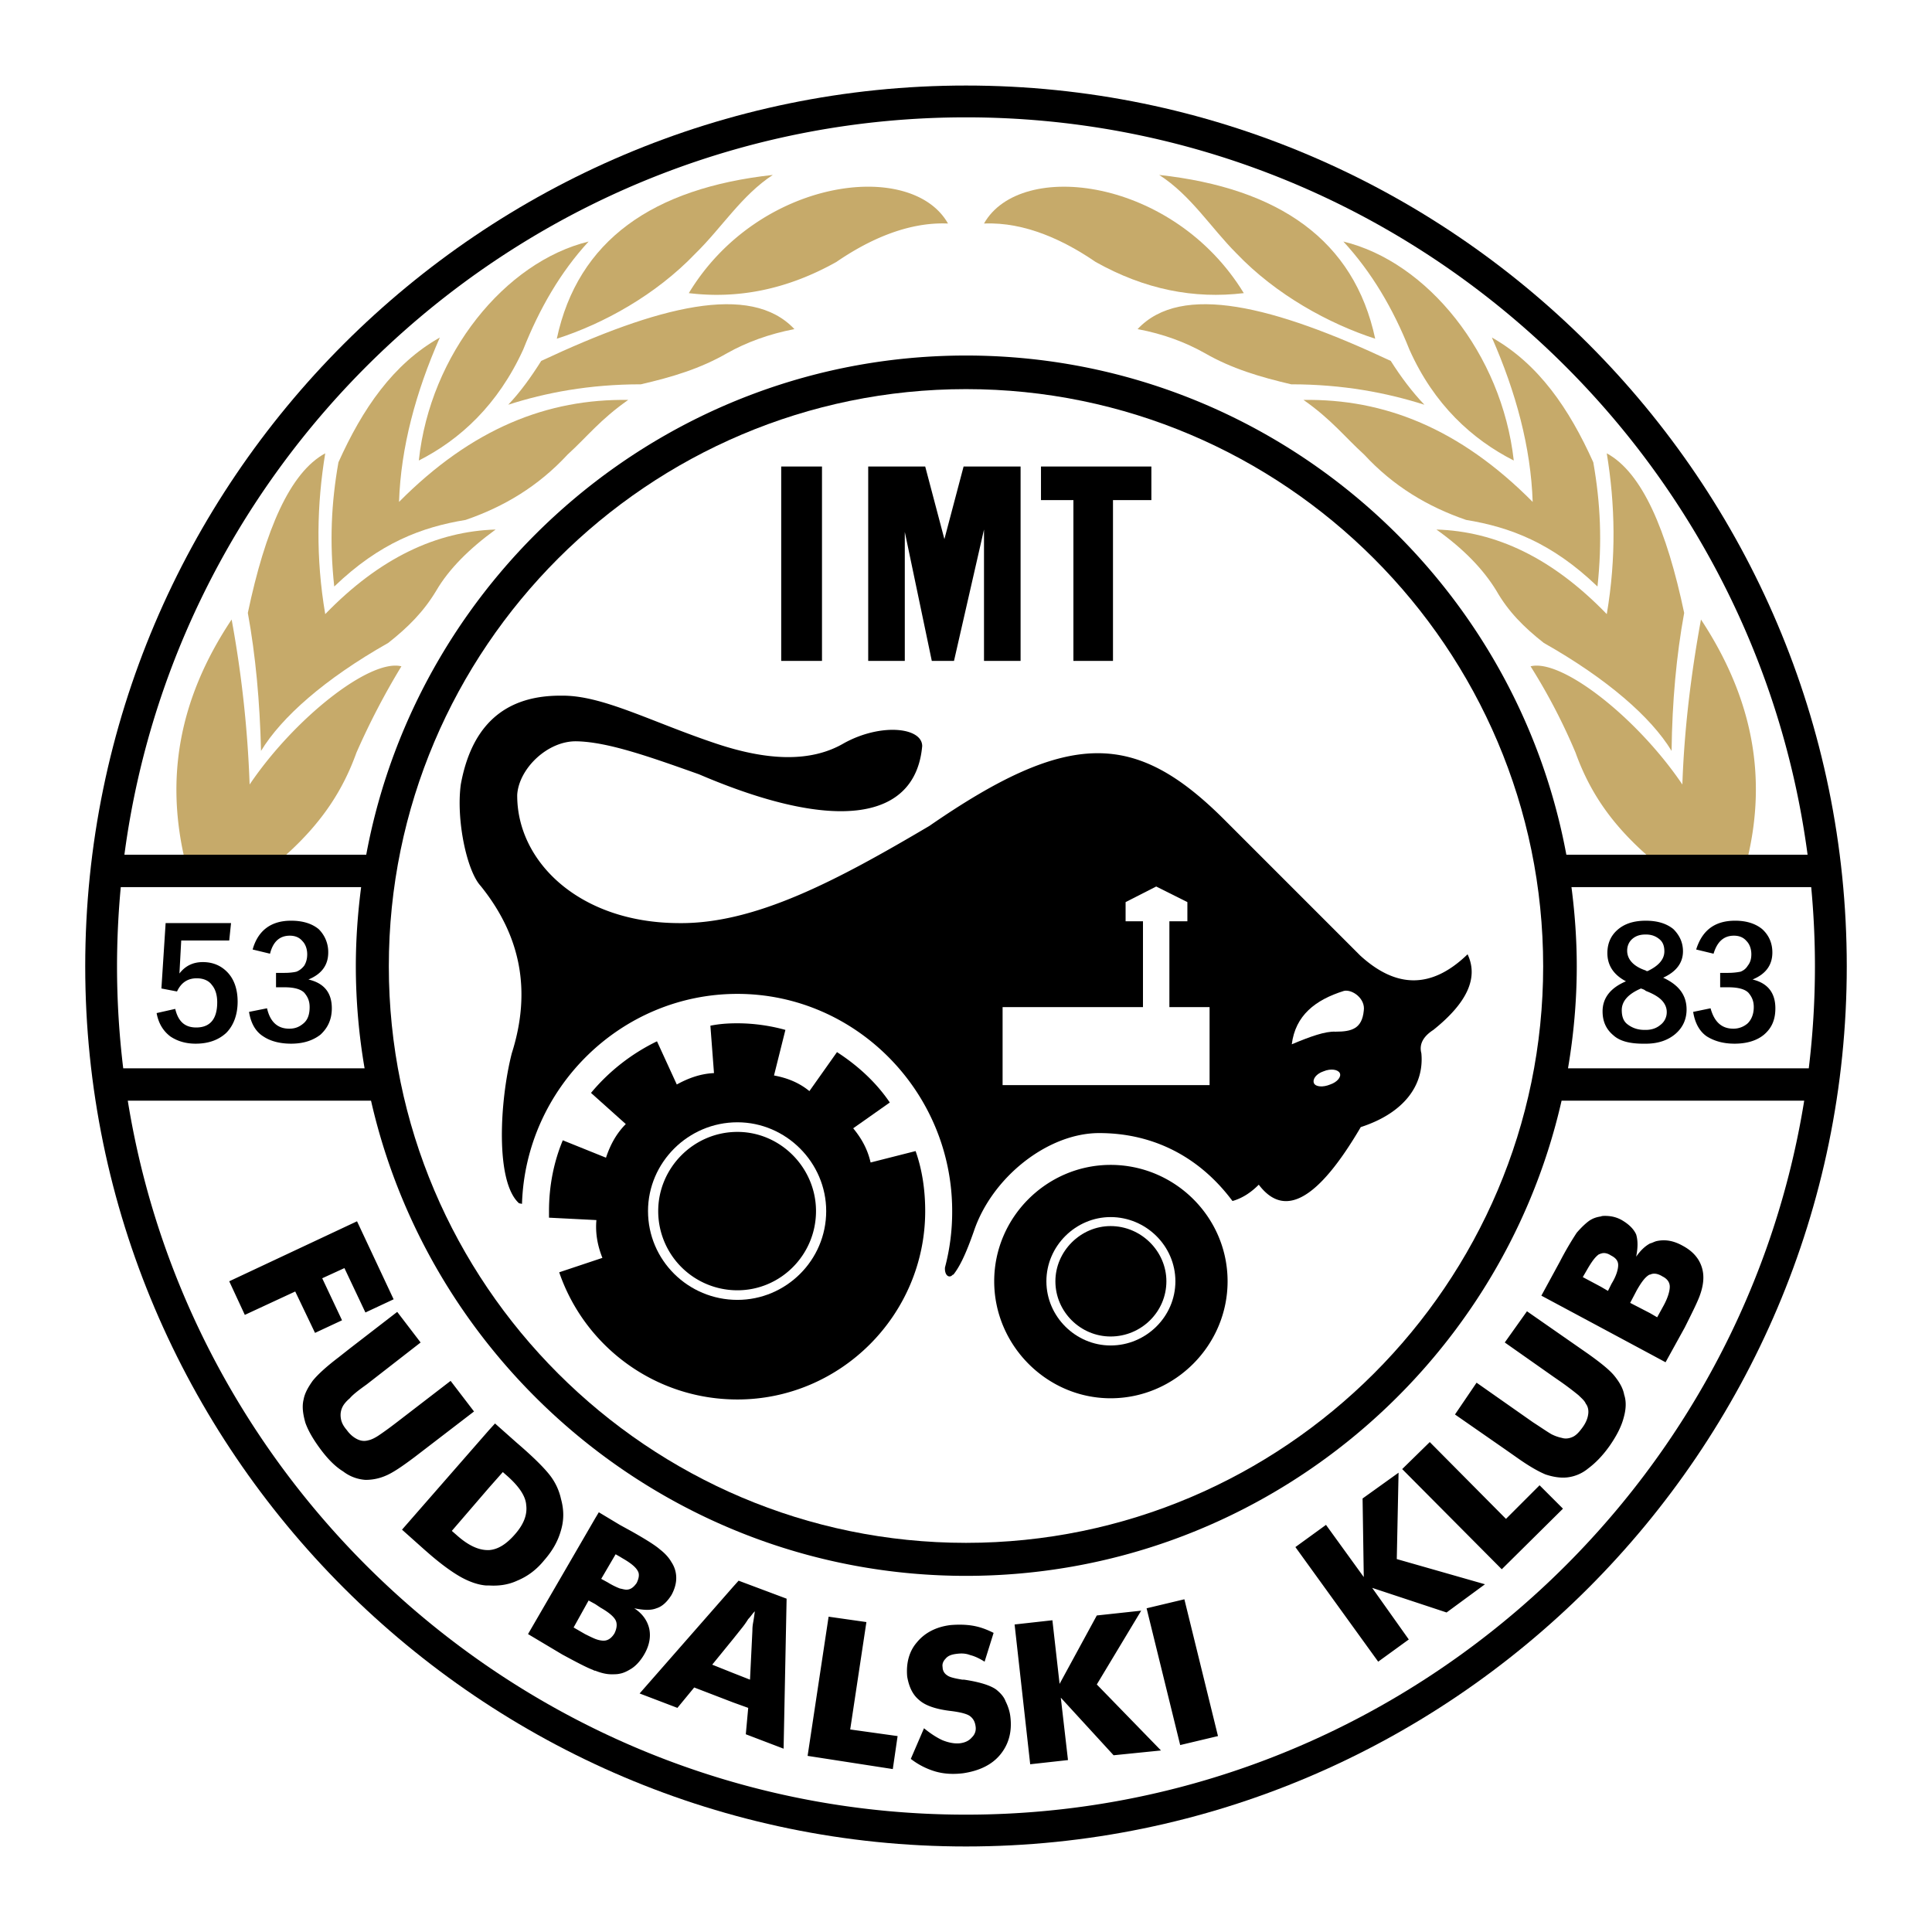
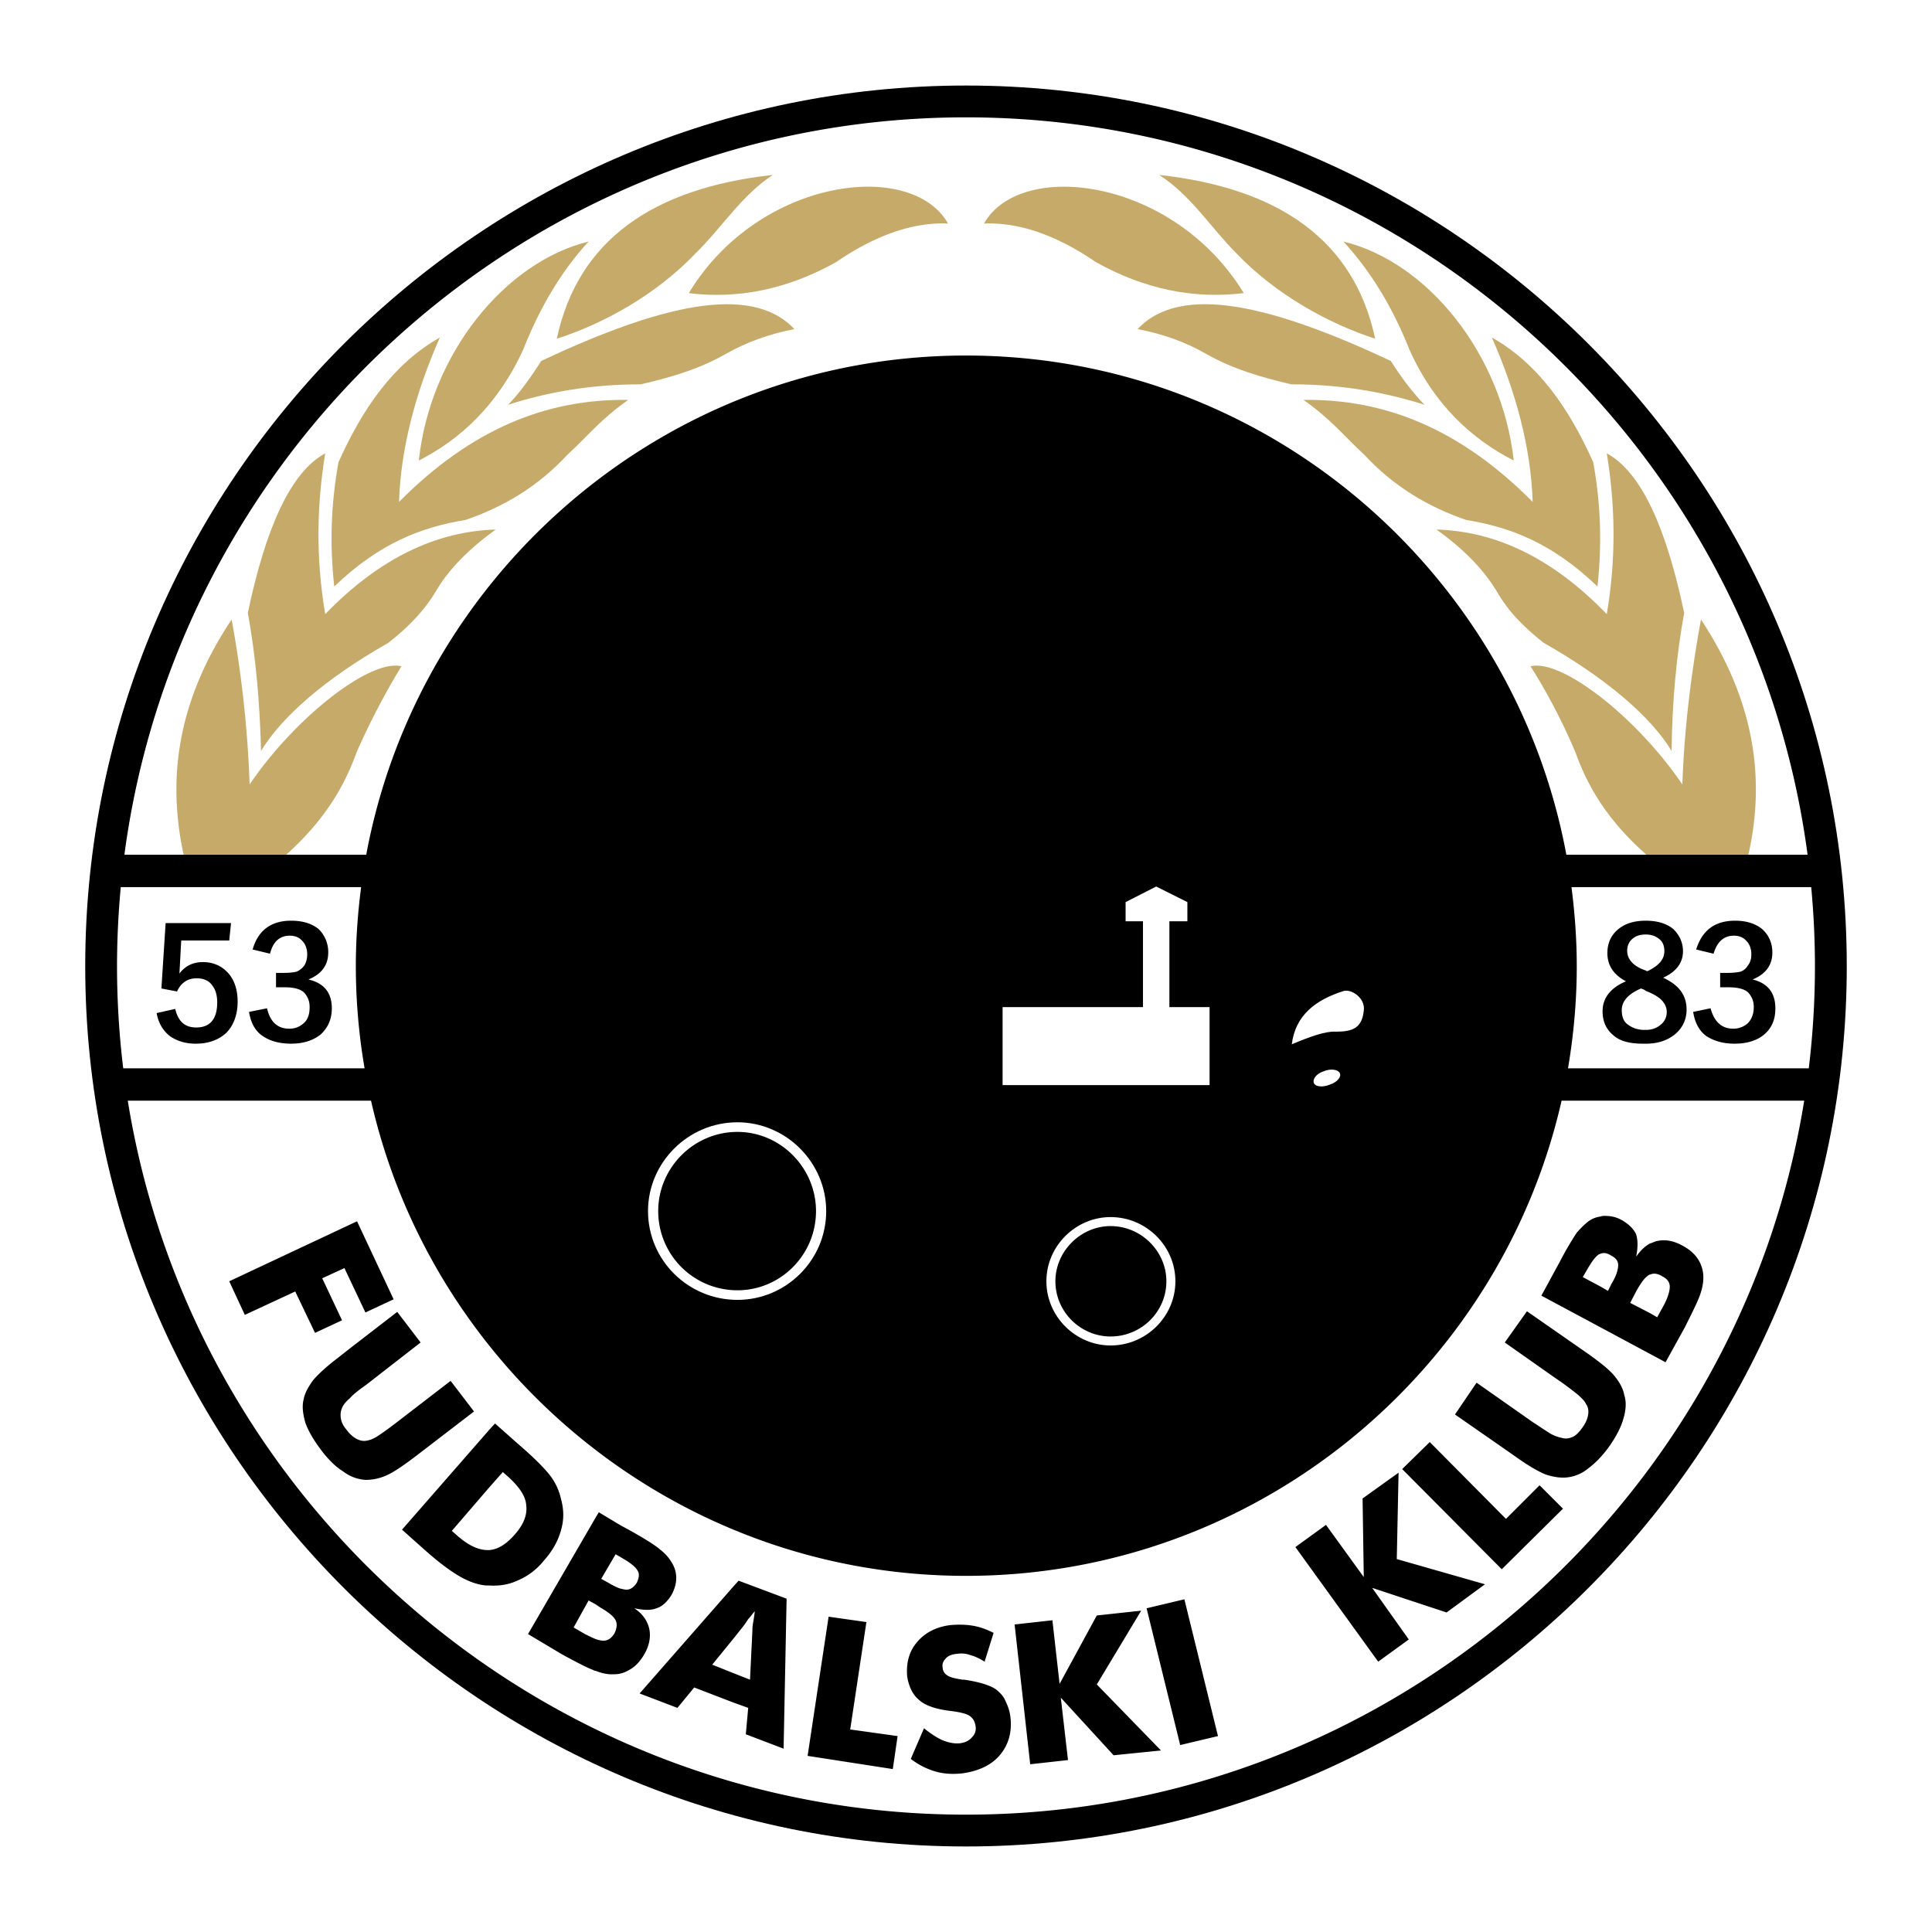
<svg xmlns="http://www.w3.org/2000/svg" width="2500" height="2500" viewBox="0 0 192.756 192.756">
  <g fill-rule="evenodd" clip-rule="evenodd">
    <path fill="#fff" d="M0 0h192.756v192.756H0V0z" />
    <path d="M96.377 8.534c48.427 0 87.875 39.448 87.875 87.875 0 48.307-39.447 87.814-87.875 87.814-48.366 0-87.874-39.508-87.874-87.814.001-48.427 39.508-87.875 87.874-87.875z" />
    <path d="M155.799 109.816c-6.15 27.059-30.463 47.408-59.421 47.408-28.907 0-53.212-20.35-59.36-47.408H12.749c6.472 40.252 41.565 71.232 83.628 71.232 42.064 0 77.158-30.98 83.628-71.232h-24.206zM156.785 88.506c.336 2.589.529 5.223.529 7.902 0 3.467-.311 6.863-.873 10.176h24.021a84.64 84.64 0 0 0 .615-10.176c0-2.665-.129-5.299-.373-7.902h-23.919zM36.54 85.274c5.254-28.287 30.113-49.803 59.837-49.803 29.779 0 54.644 21.516 59.898 49.803h24.068c-5.486-41.407-41.107-73.567-83.966-73.567-42.857 0-78.48 32.16-83.965 73.567H36.54zM36.375 106.584a60.556 60.556 0 0 1-.874-10.176c0-2.679.193-5.313.53-7.902H12.05a84.96 84.96 0 0 0-.374 7.902c0 3.443.213 6.838.618 10.176h24.081z" fill="#fff" />
-     <path d="M96.377 38.823c31.726 0 57.585 25.859 57.585 57.585 0 31.664-25.859 57.523-57.585 57.523-31.725 0-57.584-25.859-57.584-57.523 0-31.726 25.859-57.585 57.584-57.585z" fill="#fff" />
    <path d="M130.051 39.9c8.02-.12 15.562 2.813 22.865 10.176-.18-5.447-1.676-10.955-4.07-16.401 4.67 2.634 7.723 7.123 10.117 12.45.717 4.071.896 7.961.418 12.392-4.549-4.37-8.738-5.927-13.109-6.645-3.83-1.317-7.242-3.352-10.176-6.524-1.975-1.796-3.233-3.473-6.045-5.448z" fill="#c6aa6a" />
    <path d="M160.307 45.228c3.533 1.916 5.986 7.662 7.723 15.922-.777 4.25-1.197 8.859-1.256 13.768-2.035-3.352-6.406-7.183-12.75-10.774-1.977-1.556-3.533-3.113-4.73-5.208-1.316-2.155-3.291-4.19-5.984-6.105 5.926.179 11.553 2.812 16.998 8.439.958-5.627.837-10.954-.001-16.042zM151.029 45.946c-4.131-2.095-7.961-5.566-10.414-11.073-1.617-4.071-3.771-7.722-6.586-10.775 8.381 2.034 15.803 11.194 17 21.848zM113.498 32.836c4.369-4.668 13.648-2.274 25.26 3.173 1.018 1.616 2.154 3.113 3.354 4.37-3.771-1.197-8.141-2.036-13.289-2.036-3.053-.718-5.928-1.556-8.621-3.112-1.915-1.077-4.13-1.915-6.704-2.395zM115.652 17.453c3.172 2.035 5.148 5.268 7.723 7.841 3.951 4.13 9.217 7.004 13.828 8.5-2.096-9.816-9.578-15.024-21.551-16.341z" fill="#c6aa6a" />
    <path d="M98.174 22.302c3.65-6.465 18.916-4.549 25.92 6.944-4.969.598-9.877-.359-14.787-3.113-3.053-2.095-7.002-4.01-11.133-3.831zM32.448 45.228c-3.531 1.916-5.986 7.662-7.722 15.922.778 4.25 1.197 8.859 1.317 13.768 2.035-3.352 6.345-7.183 12.69-10.774 1.975-1.556 3.532-3.113 4.789-5.208 1.257-2.155 3.292-4.19 5.926-6.105-5.866.179-11.553 2.812-17 8.439-.958-5.627-.838-10.954 0-16.042z" fill="#c6aa6a" />
    <path d="M62.677 39.9c-8.021-.12-15.563 2.813-22.866 10.176.18-5.447 1.676-10.955 4.071-16.401-4.669 2.634-7.722 7.123-10.116 12.45-.719 4.071-.898 7.961-.419 12.392 4.549-4.37 8.74-5.927 13.109-6.645 3.831-1.317 7.243-3.352 10.177-6.524 1.974-1.796 3.23-3.473 6.044-5.448z" fill="#c6aa6a" />
    <path d="M41.786 45.946c4.13-2.095 7.901-5.566 10.416-11.073 1.616-4.071 3.711-7.722 6.524-10.775-8.32 2.034-15.803 11.194-16.94 21.848zM79.258 32.836c-4.37-4.668-13.648-2.274-25.26 3.173-1.018 1.616-2.095 3.113-3.292 4.37 3.711-1.197 8.081-2.036 13.229-2.036 3.112-.718 5.926-1.556 8.62-3.112 1.914-1.077 4.189-1.915 6.703-2.395zM77.103 17.453c-3.113 2.035-5.088 5.268-7.722 7.841-3.951 4.13-9.159 7.004-13.828 8.5 2.095-9.816 9.578-15.024 21.55-16.341z" fill="#c6aa6a" />
    <path d="M94.582 22.302c-3.651-6.465-18.916-4.549-25.859 6.944 4.908.598 9.816-.359 14.725-3.113 3.053-2.095 7.004-4.01 11.134-3.831zM164.258 85.274h10.178c1.676-7.422.717-15.204-4.729-23.465-1.02 5.566-1.678 11.134-1.857 16.461-4.49-6.644-12.031-12.57-15.145-11.792a58.927 58.927 0 0 1 4.49 8.62c1.317 3.651 3.352 6.884 7.063 10.176zM28.557 85.274c3.651-3.292 5.687-6.525 7.003-10.176a73.348 73.348 0 0 1 4.489-8.62c-3.111-.778-10.654 5.148-15.143 11.792a113.362 113.362 0 0 0-1.796-16.461c-5.507 8.261-6.404 16.042-4.789 23.465h10.236z" fill="#c6aa6a" />
    <path d="M165.934 97.545c1.318-.598 1.977-1.496 1.977-2.634 0-.898-.359-1.616-.957-2.214-.66-.539-1.557-.838-2.754-.838s-2.156.299-2.873.958c-.66.599-.959 1.377-.959 2.275 0 1.198.6 2.155 1.855 2.813-1.557.658-2.334 1.676-2.334 2.994 0 1.016.359 1.795 1.078 2.393.658.6 1.676.838 2.992.838h.24c1.256 0 2.215-.357 2.934-.957.777-.658 1.137-1.496 1.137-2.455 0-1.437-.778-2.454-2.336-3.173zm-3.053-3.891c.359-.299.779-.419 1.318-.419.598 0 1.018.18 1.375.479.359.299.48.718.48 1.197 0 .778-.539 1.437-1.676 1.976-.061 0-.121 0-.18-.061-1.258-.418-1.855-1.137-1.855-1.975.001-.478.18-.897.538-1.197zm2.754 8.621c-.357.297-.838.479-1.436.479h-.121c-.658 0-1.197-.182-1.676-.539-.418-.301-.598-.779-.598-1.438 0-.898.658-1.615 1.914-2.154.182.061.359.119.48.238.777.301 1.256.6 1.557.898.359.359.537.779.537 1.197a1.586 1.586 0 0 1-.657 1.319zM170.963 95.151l-1.736-.419c.6-1.916 1.857-2.874 3.891-2.874 1.139 0 2.035.299 2.695.838.658.599 1.016 1.376 1.016 2.334 0 1.258-.658 2.155-1.975 2.694 1.496.359 2.275 1.316 2.275 2.873 0 1.137-.359 1.975-1.139 2.635-.717.598-1.734.896-2.932.896-1.078 0-1.975-.238-2.754-.717-.719-.48-1.197-1.318-1.377-2.455l1.736-.359c.359 1.316 1.076 2.035 2.273 2.035a2.15 2.15 0 0 0 1.438-.539c.357-.359.6-.898.6-1.615 0-.6-.182-1.018-.539-1.438-.359-.357-1.02-.539-2.035-.539h-.779v-1.436h.779c.537 0 .957-.061 1.256-.119.299-.121.539-.301.719-.6.24-.299.357-.658.357-1.137 0-.539-.178-1.018-.477-1.317-.301-.358-.719-.539-1.258-.539-1.017.001-1.675.601-2.034 1.798zM16.525 92.098h6.525l-.18 1.735h-4.789l-.179 3.293c.598-.779 1.376-1.138 2.334-1.138 1.018 0 1.856.359 2.515 1.078.598.658.958 1.617.958 2.873 0 1.316-.419 2.395-1.138 3.113-.778.719-1.795 1.076-3.053 1.076-.958 0-1.796-.238-2.514-.717-.719-.539-1.197-1.318-1.377-2.336l1.856-.418c.299 1.256.958 1.855 2.094 1.855 1.377 0 2.095-.838 2.095-2.514 0-.719-.179-1.316-.539-1.736-.299-.42-.838-.658-1.496-.658-.898 0-1.557.418-1.976 1.316l-1.557-.299.421-6.523zM26.941 95.151l-1.736-.419c.539-1.916 1.856-2.874 3.832-2.874 1.197 0 2.095.299 2.753.838a3.2 3.2 0 0 1 .958 2.334c0 1.258-.659 2.155-1.976 2.694 1.557.359 2.334 1.316 2.334 2.873 0 1.137-.419 1.975-1.137 2.635-.778.598-1.736.896-2.933.896-1.078 0-2.036-.238-2.753-.717-.778-.48-1.257-1.318-1.437-2.455l1.796-.359c.299 1.316 1.018 2.035 2.214 2.035.599 0 1.018-.18 1.437-.539.419-.359.599-.898.599-1.615 0-.6-.18-1.018-.539-1.438-.359-.357-1.018-.539-1.976-.539h-.838v-1.436h.838c.539 0 .958-.061 1.197-.119.299-.121.539-.301.778-.6.18-.299.299-.658.299-1.137 0-.539-.18-1.018-.479-1.317-.3-.358-.719-.539-1.257-.539-1.016.001-1.675.601-1.974 1.798zM77.941 46.544h4.07v19.395h-4.07V46.544zM86.621 46.544v19.395h3.651v-12.87l2.694 12.87h2.215l2.993-13.108v13.108h3.65V46.544h-5.686l-1.915 7.244-1.915-7.244h-5.687zM103.859 46.544h11.014v3.353h-3.83v16.042h-3.949V49.897h-3.235v-3.353zM169.406 125.619c-.359-.539-.838-.957-1.496-1.316-.957-.539-1.795-.66-2.633-.479-.24.061-.42.178-.66.238-.539.301-.957.719-1.377 1.316.18-.898.18-1.615 0-2.215-.238-.537-.717-1.016-1.436-1.436-.539-.301-1.078-.418-1.676-.418-.121 0-.301 0-.42.059-.418.059-.777.18-1.137.418-.42.301-.838.719-1.258 1.199a31.972 31.972 0 0 0-1.676 2.873l-1.855 3.41 5.926 3.174 4.908 2.633 1.557.838 1.916-3.471c.719-1.436 1.256-2.514 1.496-3.174.24-.656.359-1.256.359-1.793a3.346 3.346 0 0 0-.538-1.856zm-8.619 2.453l-.359.721-.719-.42-1.795-.957.418-.719c.479-.838.84-1.318 1.197-1.557.061 0 .121-.061.18-.061.299-.119.658-.061 1.018.18.479.24.719.539.719.957-.001.421-.18 1.079-.659 1.856zm5.207 2.157l-.658 1.197-.719-.418-1.975-1.02.658-1.256c.479-.838.838-1.316 1.258-1.557h.059c.359-.18.779-.119 1.258.18.479.238.719.598.719 1.018s-.18 1.078-.6 1.856zM145.164 141.123l2.154-3.172 5.627 3.949c.838.541 1.436.959 1.855 1.197.359.182.719.299 1.018.359.359.121.777.061 1.139-.119.357-.18.656-.539.957-.957.299-.42.479-.838.537-1.258.061-.359 0-.779-.238-1.078-.119-.299-.418-.539-.719-.838a30.79 30.79 0 0 0-1.734-1.316l-.779-.539-4.85-3.412 2.215-3.113 6.105 4.25c1.258.898 2.156 1.617 2.635 2.215.479.6.838 1.199.957 1.855.24.719.18 1.498-.059 2.336-.24.898-.719 1.797-1.377 2.752-.719 1.018-1.436 1.738-2.156 2.275a3.977 3.977 0 0 1-2.154.898c-.658.059-1.377-.061-2.094-.299-.719-.299-1.676-.838-2.934-1.736l-1.197-.838-4.908-3.411zM149.832 156.566l-9.936-9.996 2.752-2.695 7.604 7.664 3.352-3.353 2.334 2.334-6.106 6.046zM137.502 165.785l-8.26-11.433 3.053-2.215 3.769 5.209-.119-7.842 3.59-2.574-.178 8.619 8.799 2.513-3.83 2.815-7.424-2.455 3.653 5.148-3.053 2.215zM117.748 174.105l-3.352-13.646 3.77-.898 3.352 13.648-3.77.896zM66.987 155.848c-.239-.418-.599-.838-1.137-1.256-.479-.42-1.437-1.02-2.813-1.797l-1.198-.658-2.095-1.258-.359.6-6.704 11.553 3.412 2.035c1.437.777 2.454 1.316 3.113 1.557.06.059.12.059.18.059.598.24 1.137.361 1.616.361.3 0 .599 0 .838-.061.359-.061.718-.24 1.018-.42.539-.299 1.018-.836 1.377-1.436.539-.898.718-1.797.539-2.635-.18-.777-.658-1.496-1.497-2.033.898.178 1.617.238 2.215 0 .599-.182 1.077-.66 1.497-1.318.299-.539.479-1.139.479-1.676a2.831 2.831 0 0 0-.481-1.617zm-5.687 7.123c-.3.48-.659.719-1.078.719-.24 0-.539-.061-.838-.178-.3-.121-.659-.301-1.018-.48l-1.138-.658 1.497-2.693.659.359.539.359c.838.479 1.317.898 1.497 1.256.18.359.12.837-.12 1.316zm2.215-5.028c-.299.418-.598.658-1.018.658-.179 0-.359-.059-.658-.119a7.325 7.325 0 0 1-1.197-.6l-.659-.359 1.437-2.453.419.238.299.182c.838.479 1.317.896 1.497 1.256.179.299.119.719-.12 1.197zM102.783 176.02l-1.556-13.946 3.771-.42.717 6.346 3.713-6.824 4.429-.479-4.429 7.362 6.404 6.586-4.728.478-5.268-5.746.717 6.225-3.77.418zM92.188 172.428c.658.539 1.317.959 1.855 1.199.599.238 1.197.359 1.736.299.479-.061.898-.238 1.197-.6a1.21 1.21 0 0 0 .36-1.076c-.061-.479-.238-.777-.539-1.018-.299-.24-1.018-.42-2.035-.539-1.437-.18-2.454-.539-3.053-1.076-.658-.539-1.018-1.318-1.197-2.336-.12-1.316.179-2.514.958-3.412.778-.957 1.916-1.557 3.353-1.734.718-.061 1.496-.061 2.215.059.717.119 1.377.359 2.094.719l-.898 2.873c-.479-.301-.957-.539-1.436-.658-.479-.182-.898-.182-1.377-.121s-.838.182-1.078.479c-.239.242-.359.541-.299.838 0 .359.18.66.479.84.24.18.778.299 1.497.418h.179c1.616.24 2.694.6 3.233 1.018.359.299.719.66.896 1.139.24.479.42 1.018.479 1.555.18 1.498-.178 2.756-1.016 3.771-.84 1.018-2.096 1.617-3.712 1.855-1.018.121-1.916.061-2.754-.178a7.395 7.395 0 0 1-2.454-1.258l1.317-3.056zM80.575 175.184l2.095-13.887 3.771.537-1.616 10.715 4.729.66-.479 3.291-8.5-1.316zM73.691 157.705l-.538.598-9.339 10.654 3.771 1.438 1.676-2.035 3.892 1.496 1.496.539-.24 2.633 3.771 1.438.3-14.966-4.789-1.795zm1.437 4.248c-.06.359-.06.6-.06.721l-.24 4.906-1.675-.658-2.095-.838 2.095-2.572.957-1.199a8.71 8.71 0 0 0 .539-.777c.239-.238.419-.539.658-.777a17.54 17.54 0 0 1-.179 1.194zM55.973 149.562a5.932 5.932 0 0 0-1.078-2.334c-.599-.779-1.676-1.855-3.352-3.293l-2.155-1.914-.599.658-8.68 9.936 2.215 1.977.479.418c1.377 1.197 2.515 1.977 3.292 2.396.778.418 1.616.717 2.395.777h.299c.958.061 1.916-.061 2.813-.479 1.018-.42 1.916-1.078 2.693-2.037.838-.957 1.377-1.914 1.676-2.992.301-1.017.301-2.034.002-3.113zm-4.609 3.532c-.838.959-1.676 1.498-2.574 1.559h-.12c-.958 0-1.976-.48-3.113-1.498l-.479-.418 3.711-4.311 1.377-1.557.479.42c1.138 1.018 1.796 1.975 1.855 2.873.121.957-.239 1.916-1.136 2.932zM39.631 130.887l2.334 3.053-5.387 4.189c-.838.6-1.377 1.018-1.677 1.377-.359.301-.598.6-.718.838-.18.359-.24.721-.18 1.139s.239.777.599 1.197c.299.418.658.717 1.018.898.359.18.718.238 1.137.119.299-.061.658-.24 1.018-.479.359-.24.958-.66 1.736-1.258l.778-.598 4.669-3.592 2.335 3.053-5.927 4.549c-1.197.898-2.155 1.557-2.873 1.855a4.972 4.972 0 0 1-2.036.42 4.09 4.09 0 0 1-2.215-.838c-.778-.479-1.496-1.199-2.215-2.154-.718-.959-1.257-1.857-1.556-2.695-.239-.838-.359-1.617-.18-2.334.12-.66.479-1.258.898-1.855.479-.598 1.317-1.379 2.574-2.336l1.137-.896 4.731-3.652zM22.871 127.834l12.75-5.986 3.651 7.783-2.814 1.316-2.095-4.429-2.215 1.015 1.976 4.192-2.694 1.257-1.975-4.13-5.029 2.334-1.555-3.352zM73.572 102.094c1.616 0 3.292.24 4.788.66l-1.137 4.547c1.316.24 2.514.721 3.531 1.559l2.753-3.891c2.035 1.316 3.891 2.992 5.268 5.027l-3.651 2.574c.838 1.018 1.437 2.096 1.736 3.412l4.489-1.139c.659 1.855.958 3.891.958 5.986 0 10.355-8.44 18.797-18.736 18.797-8.261 0-15.265-5.328-17.779-12.689l4.31-1.438c-.479-1.197-.718-2.455-.599-3.771l-4.729-.24v-.658c0-2.514.479-4.908 1.376-7.062l4.31 1.736c.419-1.258 1.018-2.396 1.976-3.354l-3.472-3.111a19.795 19.795 0 0 1 6.584-5.148l1.976 4.309c1.197-.658 2.394-1.076 3.711-1.137l-.359-4.729c.9-.18 1.738-.24 2.696-.24z" />
    <path d="M73.572 111.971c4.848 0 8.858 4.012 8.858 8.859 0 4.908-4.01 8.859-8.858 8.859-4.909 0-8.919-3.951-8.919-8.859-.001-4.848 4.01-8.859 8.919-8.859z" fill="#fff" />
    <path d="M73.572 112.93c4.31 0 7.841 3.59 7.841 7.9 0 4.371-3.532 7.902-7.841 7.902a7.894 7.894 0 0 1-7.902-7.902c0-4.31 3.532-7.9 7.902-7.9zM110.805 116.221c6.404 0 11.672 5.207 11.672 11.613 0 6.404-5.268 11.672-11.672 11.672-6.346 0-11.613-5.268-11.613-11.672-.001-6.406 5.267-11.613 11.613-11.613z" />
    <path d="M110.805 121.428c3.531 0 6.465 2.875 6.465 6.406 0 3.533-2.934 6.404-6.465 6.404-3.473 0-6.406-2.871-6.406-6.404-.001-3.531 2.933-6.406 6.406-6.406z" fill="#fff" />
    <path d="M110.805 122.326c3.053 0 5.566 2.516 5.566 5.508 0 3.053-2.514 5.508-5.566 5.508-2.994 0-5.508-2.455-5.508-5.508 0-2.992 2.514-5.508 5.508-5.508z" />
    <path d="M92.008 74.439c-.659 7.303-8.44 8.74-22.268 2.813-4.729-1.676-9.039-3.232-12.211-3.292-2.874-.06-5.747 2.693-5.926 5.327-.06 6.645 6.166 12.75 16.042 12.811 7.662.12 15.862-4.25 25.081-9.697 13.947-9.638 20.531-9.458 29.33-.719l13.648 13.648c3.533 3.232 7.064 3.412 10.717-.12 1.135 2.395-.121 4.909-3.414 7.543-1.018.658-1.436 1.436-1.197 2.334.301 3.232-1.795 5.986-6.045 7.363-4.25 7.242-7.604 9.158-10.176 5.746-.719.719-1.557 1.316-2.574 1.615h-.061c-3.172-4.25-7.721-6.764-13.289-6.764-5.146 0-10.715 4.43-12.51 9.816-.779 2.215-1.377 3.473-2.036 4.311h-.06c-.359.418-.838.059-.778-.719a21.63 21.63 0 0 0 .718-5.627c0-11.912-9.637-21.668-21.429-21.668-11.613 0-21.131 9.396-21.49 20.949l-.299-.061c-2.395-2.154-1.916-10.293-.719-14.963 1.976-6.227.898-11.733-3.112-16.702-1.377-1.496-2.454-6.584-1.976-10.116.958-5.268 3.831-8.919 10.057-8.859 4.07-.06 8.979 2.634 15.443 4.789 5.028 1.676 9.398 1.916 12.75-.06 3.714-2.033 7.784-1.554 7.784.302z" />
    <path d="M134.09 98.861c-2.875.898-4.848 2.455-5.209 5.328 1.855-.777 3.354-1.316 4.371-1.258 1.615 0 2.633-.299 2.812-2.094.18-1.196-1.136-2.153-1.974-1.976zM132.055 106.883c.719-.299 1.436-.18 1.617.18.178.359-.242.898-.959 1.137-.719.301-1.438.24-1.617-.119-.178-.419.24-.958.959-1.198zM116.67 91.918v8.561h4.01v7.781h-20.651v-7.781h14.006v-8.561h-1.734v-1.915l3.053-1.556 3.111 1.556v1.915h-1.795z" fill="#fff" />
  </g>
</svg>